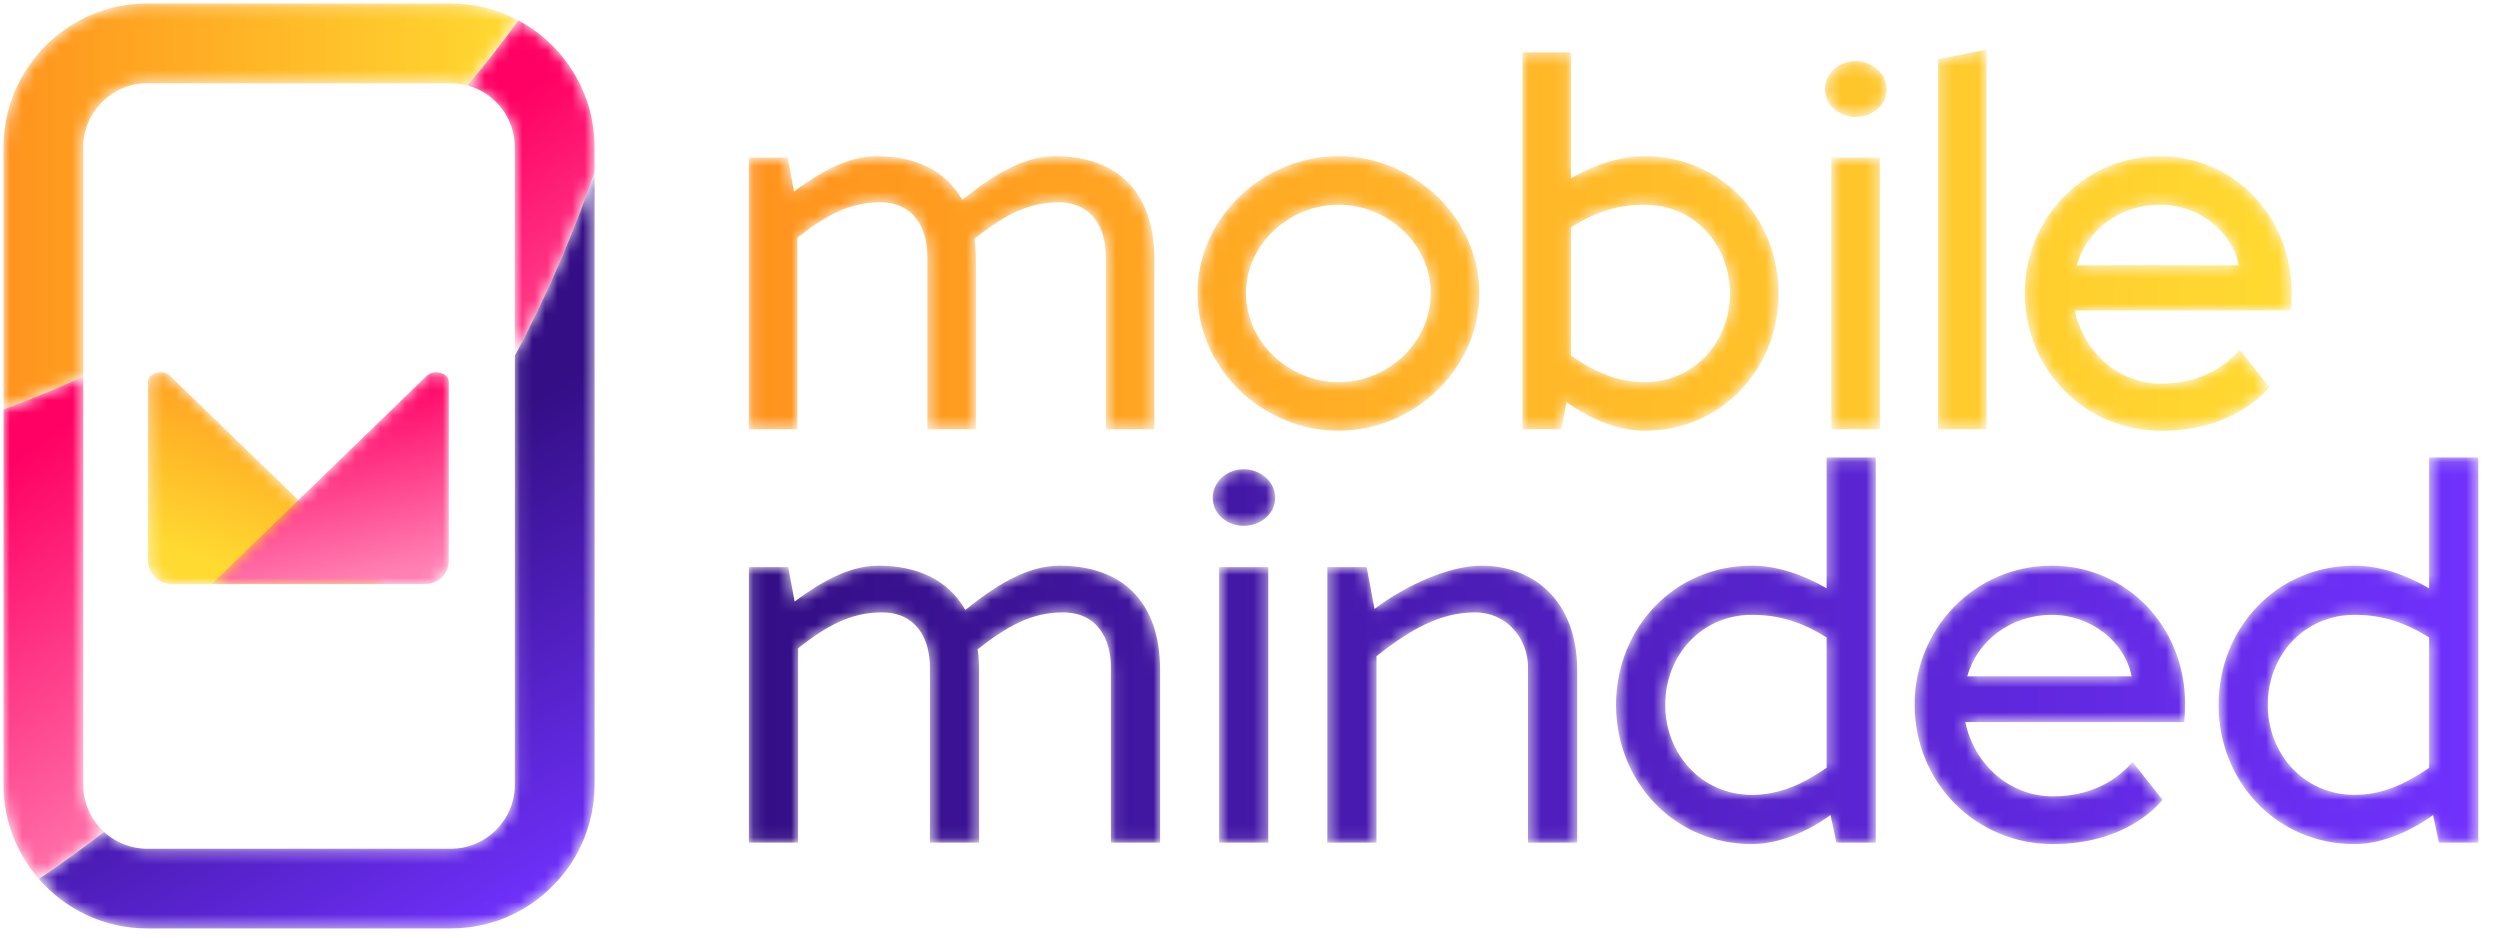
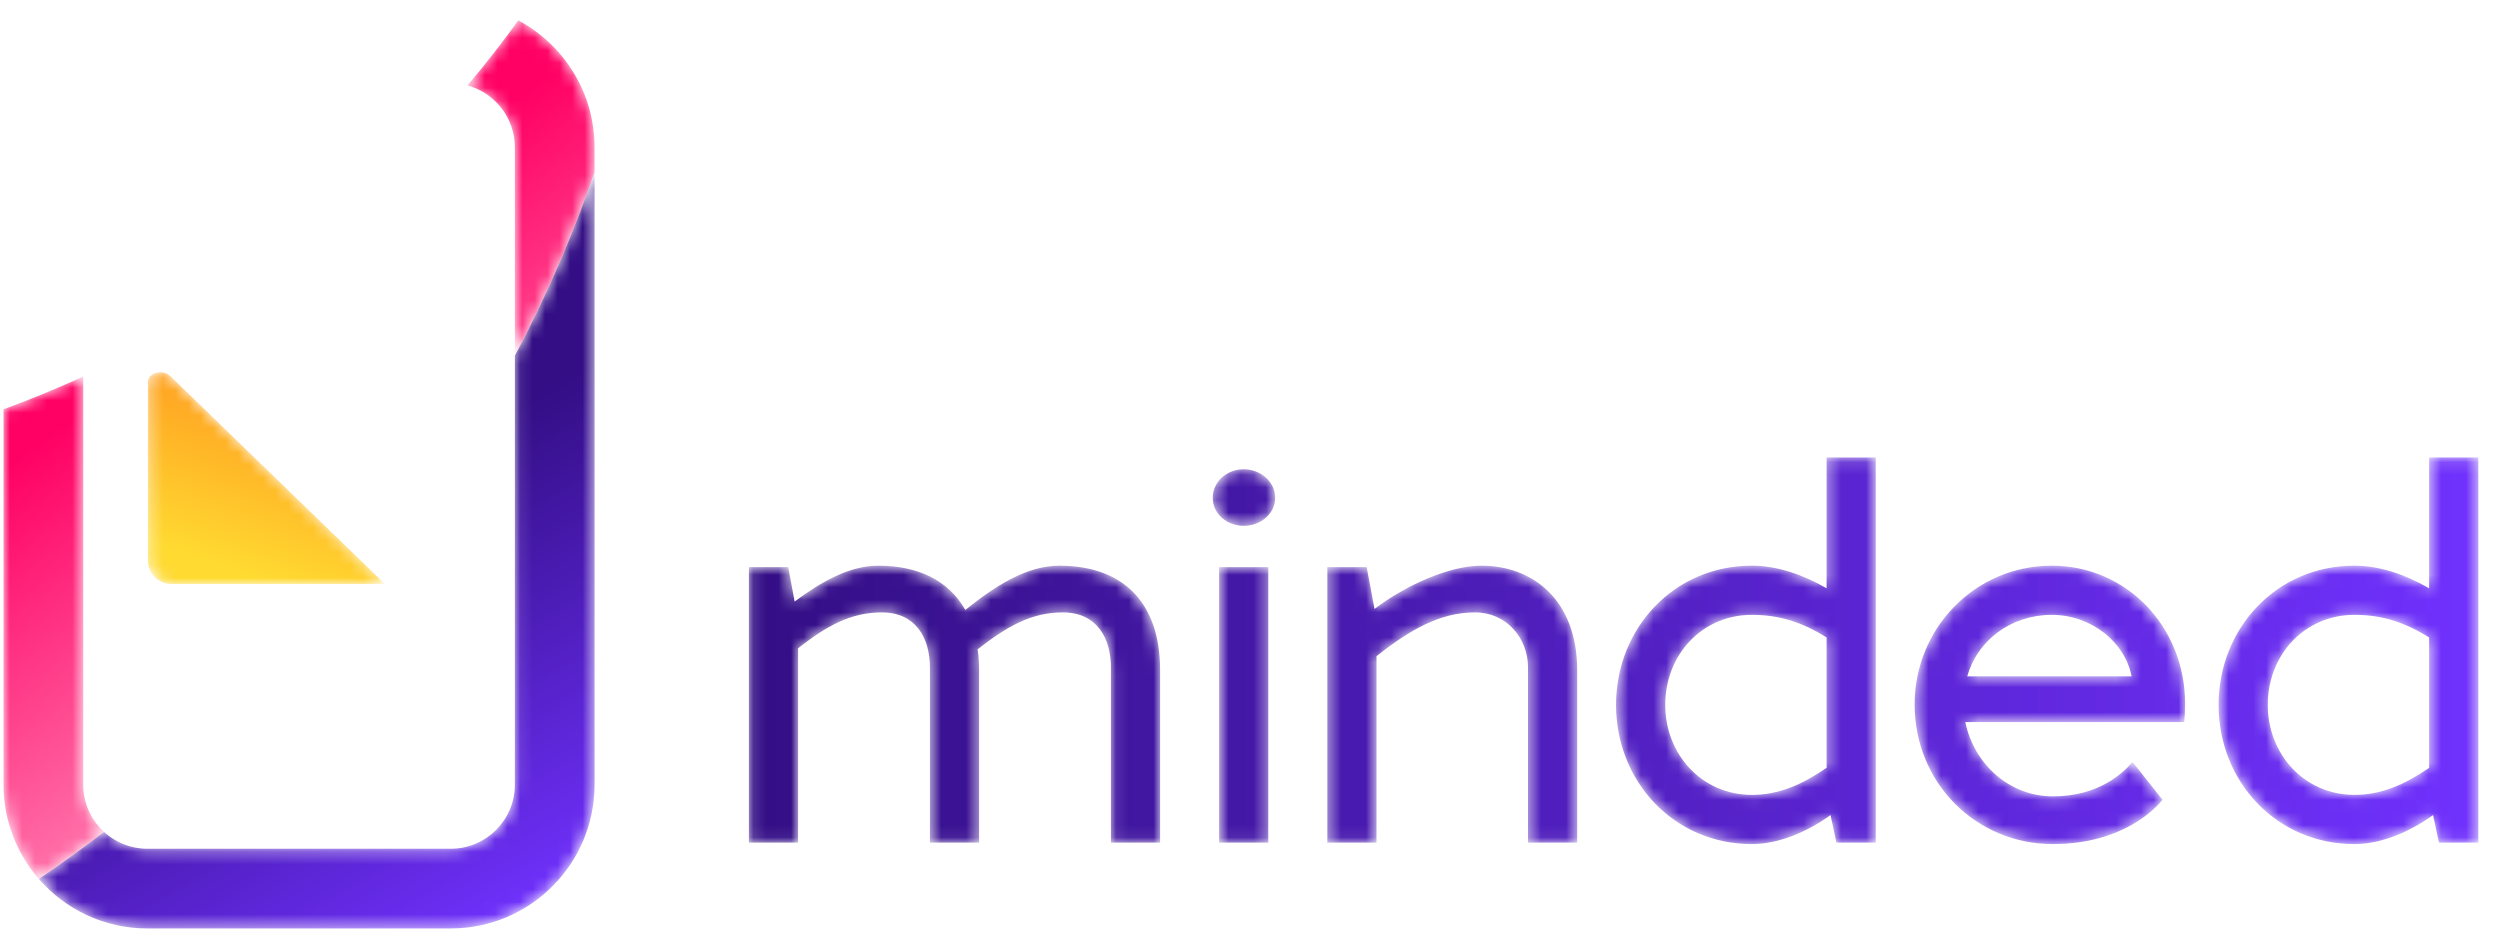
<svg xmlns="http://www.w3.org/2000/svg" xmlns:xlink="http://www.w3.org/1999/xlink" width="200px" height="75px" viewBox="0 0 200 75" version="1.1">
  <title>logo copy</title>
  <defs>
    <path d="M38.086,14.809 L38.086,49.13 C38.086,51.954 35.789,54.253 32.963,54.253 L32.963,54.253 L8.68,54.253 C7.348,54.253 6.134,53.743 5.222,52.906 L5.222,52.906 C3.549,54.176 1.81,55.433 0.005,56.672 L0.005,56.672 C2.115,59.096 5.222,60.63 8.68,60.63 L8.68,60.63 L32.963,60.63 C39.305,60.63 44.463,55.471 44.463,49.13 L44.463,49.13 L44.463,0.111 C42.958,4.501 40.899,9.489 38.086,14.809" id="path-1" />
    <linearGradient x1="49.788%" y1="46.232%" x2="74.404%" y2="104.083%" id="linearGradient-3">
      <stop stop-color="#330E85" offset="0%" />
      <stop stop-color="#7031FD" offset="100%" />
    </linearGradient>
    <path d="M11.5,0.172 C5.158,0.172 0,5.331 0,11.672 L0,11.672 L0,32.634 C2.216,31.82 4.341,30.941 6.377,30.012 L6.377,30.012 L6.377,11.672 C6.377,8.848 8.675,6.549 11.5,6.549 L11.5,6.549 L35.783,6.549 C36.245,6.549 36.693,6.611 37.117,6.726 L37.117,6.726 C38.663,4.898 40.013,3.145 41.181,1.52 L41.181,1.52 C39.57,0.659 37.734,0.172 35.783,0.172 L35.783,0.172 L11.5,0.172 Z" id="path-4" />
    <linearGradient x1="0%" y1="50%" x2="100%" y2="50%" id="linearGradient-6">
      <stop stop-color="#FF931D" offset="0%" />
      <stop stop-color="#FFDA31" offset="100%" />
    </linearGradient>
    <path d="M37.117,5.316 C39.298,5.904 40.906,7.899 40.906,10.262 L40.906,10.262 L40.906,26.935 C43.719,21.615 45.778,16.627 47.283,12.237 L47.283,12.237 L47.283,10.262 C47.283,5.87 44.809,2.046 41.181,0.11 L41.181,0.11 C40.013,1.735 38.663,3.488 37.117,5.316 M0,31.224 L0,61.256 C0,64.141 1.067,66.778 2.825,68.798 L2.825,68.798 C4.63,67.559 6.369,66.302 8.042,65.032 L8.042,65.032 C7.019,64.096 6.377,62.749 6.377,61.256 L6.377,61.256 L6.377,28.602 C4.341,29.531 2.216,30.41 0,31.224" id="path-7" />
    <linearGradient x1="40.321%" y1="32.262%" x2="63.501%" y2="79.293%" id="linearGradient-9">
      <stop stop-color="#FF0164" offset="0%" />
      <stop stop-color="#FF80B3" offset="100%" />
    </linearGradient>
    <linearGradient x1="12520.071%" y1="-12639.818%" x2="12510.738%" y2="-12633.268%" id="linearGradient-10">
      <stop stop-color="#F9B623" offset="0%" />
      <stop stop-color="#FF3AAF" offset="100%" />
    </linearGradient>
-     <path d="M95.26,0.96 L95.26,30.564 L99.14,30.564 L99.14,0.184 L95.26,0.96 Z M62.011,0.417 L62.011,30.564 L65.115,30.564 L65.541,28.391 C67.365,29.711 69.615,30.681 71.788,30.681 L71.788,30.681 C77.919,30.681 82.497,25.753 82.497,19.701 L82.497,19.701 C82.497,13.648 77.919,8.72 71.788,8.72 L71.788,8.72 C69.809,8.72 67.714,9.418 65.89,10.505 L65.89,10.505 L65.89,0.417 L62.011,0.417 Z M65.89,24.667 L65.89,14.424 C67.831,13.182 69.615,12.6 71.788,12.6 L71.788,12.6 C75.707,12.6 78.617,15.743 78.617,19.701 L78.617,19.701 C78.617,23.58 75.746,26.801 71.788,26.801 L71.788,26.801 C69.654,26.801 67.831,26.025 65.89,24.667 L65.89,24.667 Z M86.22,3.366 C86.22,4.607 87.307,5.577 88.665,5.577 L88.665,5.577 C90.023,5.577 91.148,4.607 91.148,3.366 L91.148,3.366 C91.148,2.124 90.023,1.115 88.665,1.115 L88.665,1.115 C87.307,1.115 86.22,2.124 86.22,3.366 L86.22,3.366 Z M102.205,19.662 C102.205,25.869 107.055,30.681 113.108,30.681 L113.108,30.681 C118.695,30.681 121.295,27.771 121.761,27.189 L121.761,27.189 L119.393,24.201 C118.734,24.977 116.833,26.917 113.108,26.917 L113.108,26.917 C109.693,26.917 106.9,24.395 106.201,21.058 L106.201,21.058 L123.468,21.058 C123.506,20.787 123.545,20.127 123.545,19.662 L123.545,19.662 C123.545,13.453 118.851,8.72 113.031,8.72 L113.031,8.72 C106.977,8.72 102.205,13.648 102.205,19.662 L102.205,19.662 Z M113.031,12.6 C116.212,12.6 118.851,14.85 119.316,17.45 L119.316,17.45 L106.357,17.45 C107.133,14.656 109.771,12.6 113.031,12.6 L113.031,12.6 Z M36.016,19.662 C36.016,25.753 41.254,30.681 47.306,30.681 L47.306,30.681 C53.321,30.681 58.559,25.753 58.559,19.662 L58.559,19.662 C58.559,13.648 53.321,8.72 47.306,8.72 L47.306,8.72 C41.254,8.72 36.016,13.648 36.016,19.662 L36.016,19.662 Z M39.895,19.662 C39.895,15.782 43.349,12.6 47.306,12.6 L47.306,12.6 C51.264,12.6 54.678,15.782 54.678,19.662 L54.678,19.662 C54.678,23.619 51.264,26.801 47.306,26.801 L47.306,26.801 C43.349,26.801 39.895,23.619 39.895,19.662 L39.895,19.662 Z M17.2,12.212 C15.88,9.884 13.475,8.72 10.332,8.72 L10.332,8.72 C8.081,8.72 5.87,9.961 3.736,11.552 L3.736,11.552 L3.231,8.836 L0.127,8.836 L0.127,30.564 L4.008,30.564 L4.008,15.238 C6.219,13.492 8.159,12.406 10.604,12.406 L10.604,12.406 C13.32,12.406 14.406,14.462 14.406,16.751 L14.406,16.751 L14.406,30.564 L18.286,30.564 L18.286,16.984 C18.286,16.402 18.247,15.859 18.17,15.316 L18.17,15.316 C20.459,13.531 22.399,12.406 24.882,12.406 L24.882,12.406 C27.598,12.406 28.684,14.462 28.684,16.751 L28.684,16.751 L28.684,30.564 L32.564,30.564 L32.564,16.984 C32.564,11.436 29.46,8.72 24.61,8.72 L24.61,8.72 C22.049,8.72 19.566,10.311 17.2,12.212 L17.2,12.212 Z M86.725,30.564 L90.605,30.564 L90.605,8.836 L86.725,8.836 L86.725,30.564 Z" id="path-11" />
    <linearGradient x1="7.41460071e-05%" y1="50%" x2="100%" y2="50%" id="linearGradient-13">
      <stop stop-color="#FF931D" offset="0%" />
      <stop stop-color="#FFDA31" offset="100%" />
    </linearGradient>
    <path d="M134.546,0.107 L134.546,10.575 C132.657,9.473 130.571,8.765 128.564,8.765 L128.564,8.765 C122.347,8.765 117.703,13.762 117.703,19.901 L117.703,19.901 C117.703,26.04 122.347,31.037 128.564,31.037 L128.564,31.037 C130.729,31.037 133.011,30.054 134.861,28.716 L134.861,28.716 L135.333,30.919 L138.481,30.919 L138.481,0.107 L134.546,0.107 Z M121.638,19.901 C121.638,15.887 124.59,12.7 128.564,12.7 L128.564,12.7 C130.729,12.7 132.539,13.25 134.546,14.51 L134.546,14.51 L134.546,24.938 C132.539,26.315 130.689,27.102 128.564,27.102 L128.564,27.102 C124.551,27.102 121.638,23.836 121.638,19.901 L121.638,19.901 Z M86.343,0.107 L86.343,10.575 C84.453,9.473 82.368,8.765 80.361,8.765 L80.361,8.765 C74.143,8.765 69.5,13.762 69.5,19.901 L69.5,19.901 C69.5,26.04 74.143,31.037 80.361,31.037 L80.361,31.037 C82.525,31.037 84.808,30.054 86.657,28.716 L86.657,28.716 L87.13,30.919 L90.278,30.919 L90.278,0.107 L86.343,0.107 Z M73.435,19.901 C73.435,15.887 76.386,12.7 80.361,12.7 L80.361,12.7 C82.525,12.7 84.336,13.25 86.343,14.51 L86.343,14.51 L86.343,24.938 C84.336,26.315 82.486,27.102 80.361,27.102 L80.361,27.102 C76.347,27.102 73.435,23.836 73.435,19.901 L73.435,19.901 Z M37.234,3.334 C37.234,4.593 38.336,5.577 39.713,5.577 L39.713,5.577 C41.091,5.577 42.231,4.593 42.231,3.334 L42.231,3.334 C42.231,2.075 41.091,1.052 39.713,1.052 L39.713,1.052 C38.336,1.052 37.234,2.075 37.234,3.334 L37.234,3.334 Z M93.386,19.862 C93.386,26.158 98.304,31.037 104.443,31.037 L104.443,31.037 C110.11,31.037 112.746,28.086 113.219,27.496 L113.219,27.496 L110.818,24.466 C110.149,25.253 108.221,27.22 104.443,27.22 L104.443,27.22 C100.98,27.22 98.147,24.662 97.439,21.278 L97.439,21.278 L114.95,21.278 C114.99,21.003 115.029,20.334 115.029,19.862 L115.029,19.862 C115.029,13.565 110.267,8.765 104.364,8.765 L104.364,8.765 C98.226,8.765 93.386,13.762 93.386,19.862 L93.386,19.862 Z M104.364,12.7 C107.591,12.7 110.267,14.982 110.739,17.619 L110.739,17.619 L97.596,17.619 C98.383,14.785 101.059,12.7 104.364,12.7 L104.364,12.7 Z M50.18,12.227 L49.55,8.882 L46.402,8.882 L46.402,30.919 L50.337,30.919 L50.337,16.005 C53.013,13.88 55.453,12.503 58.207,12.503 L58.207,12.503 C60.765,12.503 62.458,14.588 62.458,16.911 L62.458,16.911 L62.458,30.919 L66.393,30.919 L66.393,17.146 C66.393,11.519 62.851,8.765 58.719,8.765 L58.719,8.765 C56.161,8.765 52.659,10.338 50.18,12.227 L50.18,12.227 Z M17.442,12.306 C16.104,9.945 13.664,8.765 10.477,8.765 L10.477,8.765 C8.194,8.765 5.951,10.023 3.787,11.637 L3.787,11.637 L3.275,8.882 L0.127,8.882 L0.127,30.919 L4.063,30.919 L4.063,15.375 C6.305,13.605 8.273,12.503 10.752,12.503 L10.752,12.503 C13.507,12.503 14.609,14.588 14.609,16.911 L14.609,16.911 L14.609,30.919 L18.544,30.919 L18.544,17.146 C18.544,16.556 18.505,16.005 18.426,15.454 L18.426,15.454 C20.748,13.644 22.715,12.503 25.234,12.503 L25.234,12.503 C27.988,12.503 29.09,14.588 29.09,16.911 L29.09,16.911 L29.09,30.919 L33.025,30.919 L33.025,17.146 C33.025,11.519 29.877,8.765 24.958,8.765 L24.958,8.765 C22.361,8.765 19.842,10.378 17.442,12.306 L17.442,12.306 Z M37.745,30.919 L41.68,30.919 L41.68,8.882 L37.745,8.882 L37.745,30.919 Z" id="path-14" />
    <linearGradient x1="6.61417451e-05%" y1="50%" x2="100%" y2="50%" id="linearGradient-16">
      <stop stop-color="#330E85" offset="0%" />
      <stop stop-color="#7031FD" offset="100%" />
    </linearGradient>
    <path d="M0.273,0.839 L0.273,15.122 C0.273,16.157 1.112,16.996 2.147,16.996 L2.147,16.996 L19.23,16.996 L2.047,0.355 C1.839,0.154 1.557,0.064 1.279,0.064 L1.279,0.064 C0.769,0.064 0.273,0.366 0.273,0.839" id="path-17" />
    <linearGradient x1="68.375%" y1="0.445%" x2="35.218%" y2="92.724%" id="linearGradient-19">
      <stop stop-color="#FF931D" offset="0%" />
      <stop stop-color="#FFDA31" offset="100%" />
    </linearGradient>
-     <path d="M17.21,0.355 L0.027,16.996 L17.11,16.996 C18.145,16.996 18.984,16.157 18.984,15.122 L18.984,15.122 L18.984,0.839 C18.984,0.366 18.488,0.064 17.978,0.064 L17.978,0.064 C17.7,0.064 17.418,0.154 17.21,0.355" id="path-20" />
    <linearGradient x1="40.486%" y1="14.266%" x2="61.9%" y2="98.419%" id="linearGradient-22">
      <stop stop-color="#FF0164" offset="0%" />
      <stop stop-color="#FF80B3" offset="100%" />
    </linearGradient>
  </defs>
  <g id="Mobile-Minded" stroke="none" stroke-width="1" fill="none" fill-rule="evenodd">
    <g transform="translate(-100, -75)" id="logo-copy">
      <g transform="translate(100, 75)">
        <g id="Group-3" transform="translate(3.102, 13.646)">
          <mask id="mask-2" fill="white">
            <use xlink:href="#path-1" />
          </mask>
          <g id="Clip-2" />
          <path d="M38.086,14.809 L38.086,49.13 C38.086,51.954 35.789,54.253 32.963,54.253 L32.963,54.253 L8.68,54.253 C7.348,54.253 6.134,53.743 5.222,52.906 L5.222,52.906 C3.549,54.176 1.81,55.433 0.005,56.672 L0.005,56.672 C2.115,59.096 5.222,60.63 8.68,60.63 L8.68,60.63 L32.963,60.63 C39.305,60.63 44.463,55.471 44.463,49.13 L44.463,49.13 L44.463,0.111 C42.958,4.501 40.899,9.489 38.086,14.809" id="Fill-1" fill="url(#linearGradient-3)" mask="url(#mask-2)" />
        </g>
        <g id="Group-6" transform="translate(0.282, 0.11)">
          <mask id="mask-5" fill="white">
            <use xlink:href="#path-4" />
          </mask>
          <g id="Clip-5" />
-           <path d="M11.5,0.172 C5.158,0.172 0,5.331 0,11.672 L0,11.672 L0,32.634 C2.216,31.82 4.341,30.941 6.377,30.012 L6.377,30.012 L6.377,11.672 C6.377,8.848 8.675,6.549 11.5,6.549 L11.5,6.549 L35.783,6.549 C36.245,6.549 36.693,6.611 37.117,6.726 L37.117,6.726 C38.663,4.898 40.013,3.145 41.181,1.52 L41.181,1.52 C39.57,0.659 37.734,0.172 35.783,0.172 L35.783,0.172 L11.5,0.172 Z" id="Fill-4" fill="url(#linearGradient-6)" mask="url(#mask-5)" />
        </g>
        <g id="Group-9" transform="translate(0.282, 1.52)">
          <mask id="mask-8" fill="white">
            <use xlink:href="#path-7" />
          </mask>
          <g id="Clip-8" />
          <path d="M37.117,5.316 C39.298,5.904 40.906,7.899 40.906,10.262 L40.906,10.262 L40.906,26.935 C43.719,21.615 45.778,16.627 47.283,12.237 L47.283,12.237 L47.283,10.262 C47.283,5.87 44.809,2.046 41.181,0.11 L41.181,0.11 C40.013,1.735 38.663,3.488 37.117,5.316 M0,31.224 L0,61.256 C0,64.141 1.067,66.778 2.825,68.798 L2.825,68.798 C4.63,67.559 6.369,66.302 8.042,65.032 L8.042,65.032 C7.019,64.096 6.377,62.749 6.377,61.256 L6.377,61.256 L6.377,28.602 C4.341,29.531 2.216,30.41 0,31.224" id="Fill-7" fill="url(#linearGradient-9)" mask="url(#mask-8)" />
        </g>
        <path d="" id="Fill-10" fill="url(#linearGradient-10)" />
        <g id="Group-13" transform="translate(59.784, 3.776)">
          <mask id="mask-12" fill="white">
            <use xlink:href="#path-11" />
          </mask>
          <g id="Clip-12" />
          <path d="M95.26,0.96 L95.26,30.564 L99.14,30.564 L99.14,0.184 L95.26,0.96 Z M62.011,0.417 L62.011,30.564 L65.115,30.564 L65.541,28.391 C67.365,29.711 69.615,30.681 71.788,30.681 L71.788,30.681 C77.919,30.681 82.497,25.753 82.497,19.701 L82.497,19.701 C82.497,13.648 77.919,8.72 71.788,8.72 L71.788,8.72 C69.809,8.72 67.714,9.418 65.89,10.505 L65.89,10.505 L65.89,0.417 L62.011,0.417 Z M65.89,24.667 L65.89,14.424 C67.831,13.182 69.615,12.6 71.788,12.6 L71.788,12.6 C75.707,12.6 78.617,15.743 78.617,19.701 L78.617,19.701 C78.617,23.58 75.746,26.801 71.788,26.801 L71.788,26.801 C69.654,26.801 67.831,26.025 65.89,24.667 L65.89,24.667 Z M86.22,3.366 C86.22,4.607 87.307,5.577 88.665,5.577 L88.665,5.577 C90.023,5.577 91.148,4.607 91.148,3.366 L91.148,3.366 C91.148,2.124 90.023,1.115 88.665,1.115 L88.665,1.115 C87.307,1.115 86.22,2.124 86.22,3.366 L86.22,3.366 Z M102.205,19.662 C102.205,25.869 107.055,30.681 113.108,30.681 L113.108,30.681 C118.695,30.681 121.295,27.771 121.761,27.189 L121.761,27.189 L119.393,24.201 C118.734,24.977 116.833,26.917 113.108,26.917 L113.108,26.917 C109.693,26.917 106.9,24.395 106.201,21.058 L106.201,21.058 L123.468,21.058 C123.506,20.787 123.545,20.127 123.545,19.662 L123.545,19.662 C123.545,13.453 118.851,8.72 113.031,8.72 L113.031,8.72 C106.977,8.72 102.205,13.648 102.205,19.662 L102.205,19.662 Z M113.031,12.6 C116.212,12.6 118.851,14.85 119.316,17.45 L119.316,17.45 L106.357,17.45 C107.133,14.656 109.771,12.6 113.031,12.6 L113.031,12.6 Z M36.016,19.662 C36.016,25.753 41.254,30.681 47.306,30.681 L47.306,30.681 C53.321,30.681 58.559,25.753 58.559,19.662 L58.559,19.662 C58.559,13.648 53.321,8.72 47.306,8.72 L47.306,8.72 C41.254,8.72 36.016,13.648 36.016,19.662 L36.016,19.662 Z M39.895,19.662 C39.895,15.782 43.349,12.6 47.306,12.6 L47.306,12.6 C51.264,12.6 54.678,15.782 54.678,19.662 L54.678,19.662 C54.678,23.619 51.264,26.801 47.306,26.801 L47.306,26.801 C43.349,26.801 39.895,23.619 39.895,19.662 L39.895,19.662 Z M17.2,12.212 C15.88,9.884 13.475,8.72 10.332,8.72 L10.332,8.72 C8.081,8.72 5.87,9.961 3.736,11.552 L3.736,11.552 L3.231,8.836 L0.127,8.836 L0.127,30.564 L4.008,30.564 L4.008,15.238 C6.219,13.492 8.159,12.406 10.604,12.406 L10.604,12.406 C13.32,12.406 14.406,14.462 14.406,16.751 L14.406,16.751 L14.406,30.564 L18.286,30.564 L18.286,16.984 C18.286,16.402 18.247,15.859 18.17,15.316 L18.17,15.316 C20.459,13.531 22.399,12.406 24.882,12.406 L24.882,12.406 C27.598,12.406 28.684,14.462 28.684,16.751 L28.684,16.751 L28.684,30.564 L32.564,30.564 L32.564,16.984 C32.564,11.436 29.46,8.72 24.61,8.72 L24.61,8.72 C22.049,8.72 19.566,10.311 17.2,12.212 L17.2,12.212 Z M86.725,30.564 L90.605,30.564 L90.605,8.836 L86.725,8.836 L86.725,30.564 Z" id="Fill-11" fill="url(#linearGradient-13)" mask="url(#mask-12)" />
        </g>
        <g id="Group-16" transform="translate(59.784, 36.489)">
          <mask id="mask-15" fill="white">
            <use xlink:href="#path-14" />
          </mask>
          <g id="Clip-15" />
          <path d="M134.546,0.107 L134.546,10.575 C132.657,9.473 130.571,8.765 128.564,8.765 L128.564,8.765 C122.347,8.765 117.703,13.762 117.703,19.901 L117.703,19.901 C117.703,26.04 122.347,31.037 128.564,31.037 L128.564,31.037 C130.729,31.037 133.011,30.054 134.861,28.716 L134.861,28.716 L135.333,30.919 L138.481,30.919 L138.481,0.107 L134.546,0.107 Z M121.638,19.901 C121.638,15.887 124.59,12.7 128.564,12.7 L128.564,12.7 C130.729,12.7 132.539,13.25 134.546,14.51 L134.546,14.51 L134.546,24.938 C132.539,26.315 130.689,27.102 128.564,27.102 L128.564,27.102 C124.551,27.102 121.638,23.836 121.638,19.901 L121.638,19.901 Z M86.343,0.107 L86.343,10.575 C84.453,9.473 82.368,8.765 80.361,8.765 L80.361,8.765 C74.143,8.765 69.5,13.762 69.5,19.901 L69.5,19.901 C69.5,26.04 74.143,31.037 80.361,31.037 L80.361,31.037 C82.525,31.037 84.808,30.054 86.657,28.716 L86.657,28.716 L87.13,30.919 L90.278,30.919 L90.278,0.107 L86.343,0.107 Z M73.435,19.901 C73.435,15.887 76.386,12.7 80.361,12.7 L80.361,12.7 C82.525,12.7 84.336,13.25 86.343,14.51 L86.343,14.51 L86.343,24.938 C84.336,26.315 82.486,27.102 80.361,27.102 L80.361,27.102 C76.347,27.102 73.435,23.836 73.435,19.901 L73.435,19.901 Z M37.234,3.334 C37.234,4.593 38.336,5.577 39.713,5.577 L39.713,5.577 C41.091,5.577 42.231,4.593 42.231,3.334 L42.231,3.334 C42.231,2.075 41.091,1.052 39.713,1.052 L39.713,1.052 C38.336,1.052 37.234,2.075 37.234,3.334 L37.234,3.334 Z M93.386,19.862 C93.386,26.158 98.304,31.037 104.443,31.037 L104.443,31.037 C110.11,31.037 112.746,28.086 113.219,27.496 L113.219,27.496 L110.818,24.466 C110.149,25.253 108.221,27.22 104.443,27.22 L104.443,27.22 C100.98,27.22 98.147,24.662 97.439,21.278 L97.439,21.278 L114.95,21.278 C114.99,21.003 115.029,20.334 115.029,19.862 L115.029,19.862 C115.029,13.565 110.267,8.765 104.364,8.765 L104.364,8.765 C98.226,8.765 93.386,13.762 93.386,19.862 L93.386,19.862 Z M104.364,12.7 C107.591,12.7 110.267,14.982 110.739,17.619 L110.739,17.619 L97.596,17.619 C98.383,14.785 101.059,12.7 104.364,12.7 L104.364,12.7 Z M50.18,12.227 L49.55,8.882 L46.402,8.882 L46.402,30.919 L50.337,30.919 L50.337,16.005 C53.013,13.88 55.453,12.503 58.207,12.503 L58.207,12.503 C60.765,12.503 62.458,14.588 62.458,16.911 L62.458,16.911 L62.458,30.919 L66.393,30.919 L66.393,17.146 C66.393,11.519 62.851,8.765 58.719,8.765 L58.719,8.765 C56.161,8.765 52.659,10.338 50.18,12.227 L50.18,12.227 Z M17.442,12.306 C16.104,9.945 13.664,8.765 10.477,8.765 L10.477,8.765 C8.194,8.765 5.951,10.023 3.787,11.637 L3.787,11.637 L3.275,8.882 L0.127,8.882 L0.127,30.919 L4.063,30.919 L4.063,15.375 C6.305,13.605 8.273,12.503 10.752,12.503 L10.752,12.503 C13.507,12.503 14.609,14.588 14.609,16.911 L14.609,16.911 L14.609,30.919 L18.544,30.919 L18.544,17.146 C18.544,16.556 18.505,16.005 18.426,15.454 L18.426,15.454 C20.748,13.644 22.715,12.503 25.234,12.503 L25.234,12.503 C27.988,12.503 29.09,14.588 29.09,16.911 L29.09,16.911 L29.09,30.919 L33.025,30.919 L33.025,17.146 C33.025,11.519 29.877,8.765 24.958,8.765 L24.958,8.765 C22.361,8.765 19.842,10.378 17.442,12.306 L17.442,12.306 Z M37.745,30.919 L41.68,30.919 L41.68,8.882 L37.745,8.882 L37.745,30.919 Z" id="Fill-14" fill="url(#linearGradient-16)" mask="url(#mask-15)" />
        </g>
        <g id="Group-19" transform="translate(11.562, 29.72)">
          <mask id="mask-18" fill="white">
            <use xlink:href="#path-17" />
          </mask>
          <g id="Clip-18" />
          <path d="M0.273,0.839 L0.273,15.122 C0.273,16.157 1.112,16.996 2.147,16.996 L2.147,16.996 L19.23,16.996 L2.047,0.355 C1.839,0.154 1.557,0.064 1.279,0.064 L1.279,0.064 C0.769,0.064 0.273,0.366 0.273,0.839" id="Fill-17" fill="url(#linearGradient-19)" mask="url(#mask-18)" />
        </g>
        <g id="Group-22" transform="translate(16.92, 29.72)">
          <mask id="mask-21" fill="white">
            <use xlink:href="#path-20" />
          </mask>
          <g id="Clip-21" />
-           <path d="M17.21,0.355 L0.027,16.996 L17.11,16.996 C18.145,16.996 18.984,16.157 18.984,15.122 L18.984,15.122 L18.984,0.839 C18.984,0.366 18.488,0.064 17.978,0.064 L17.978,0.064 C17.7,0.064 17.418,0.154 17.21,0.355" id="Fill-20" fill="url(#linearGradient-22)" mask="url(#mask-21)" />
        </g>
      </g>
    </g>
  </g>
</svg>